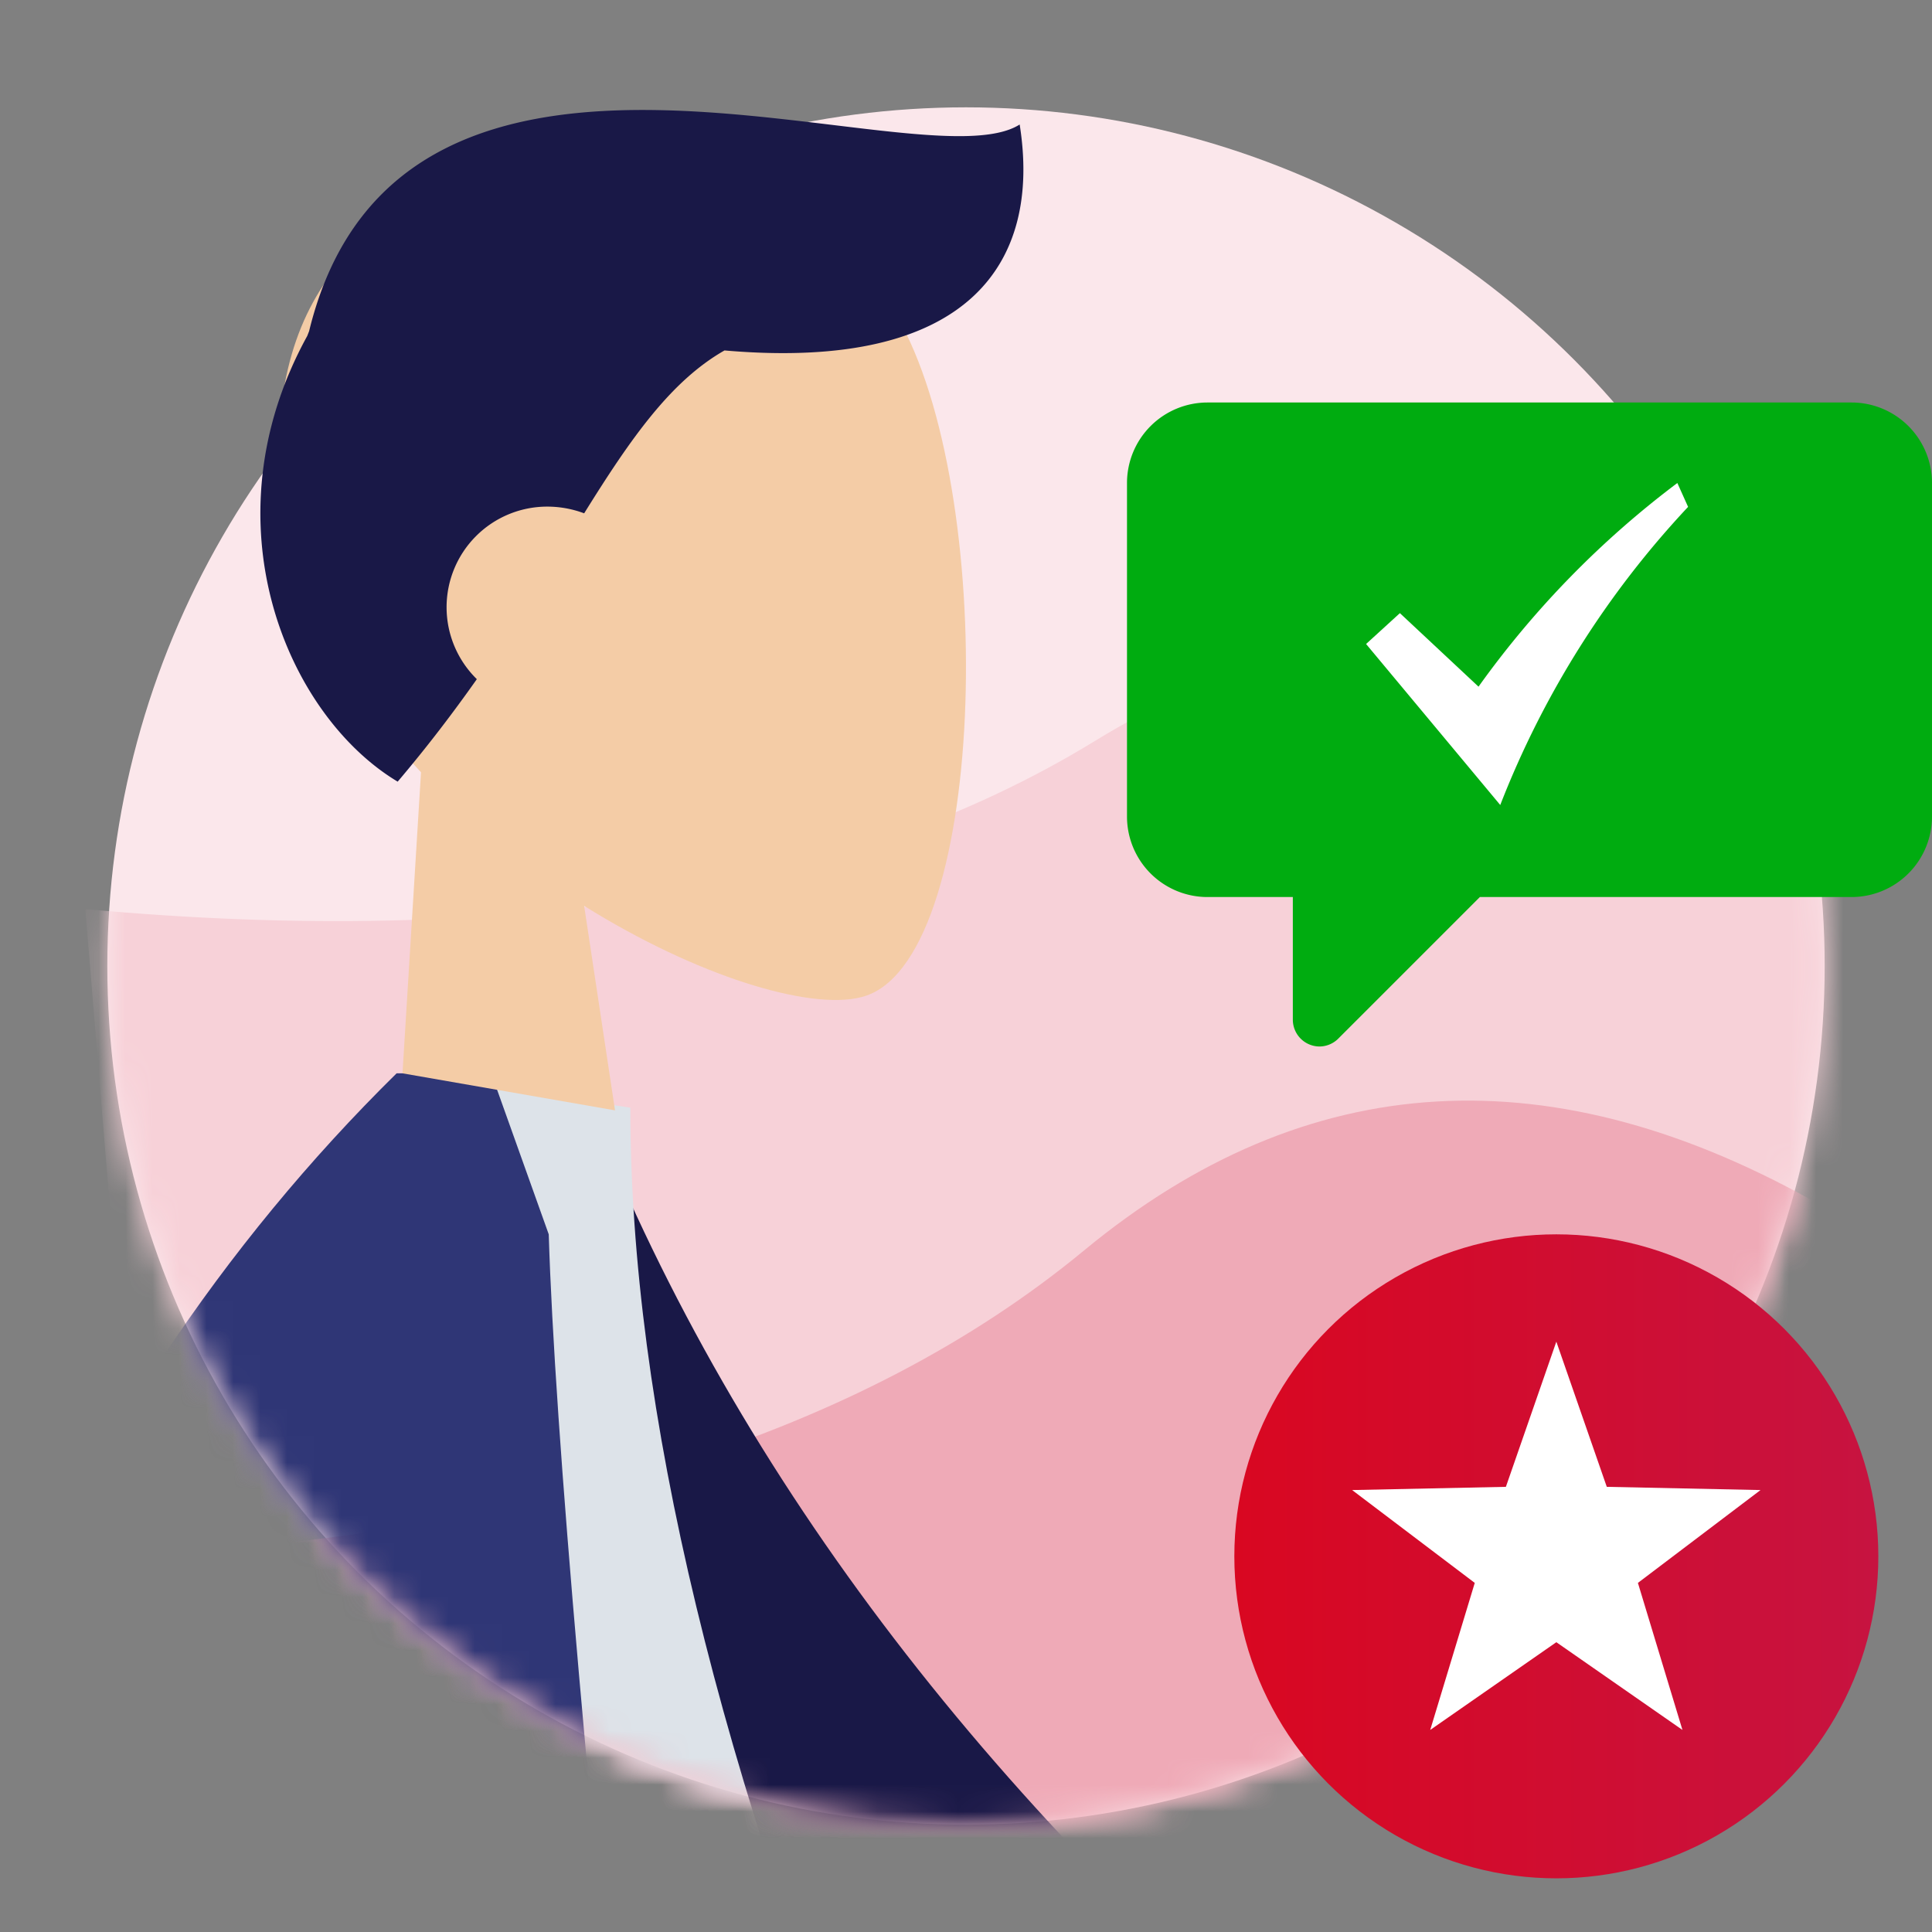
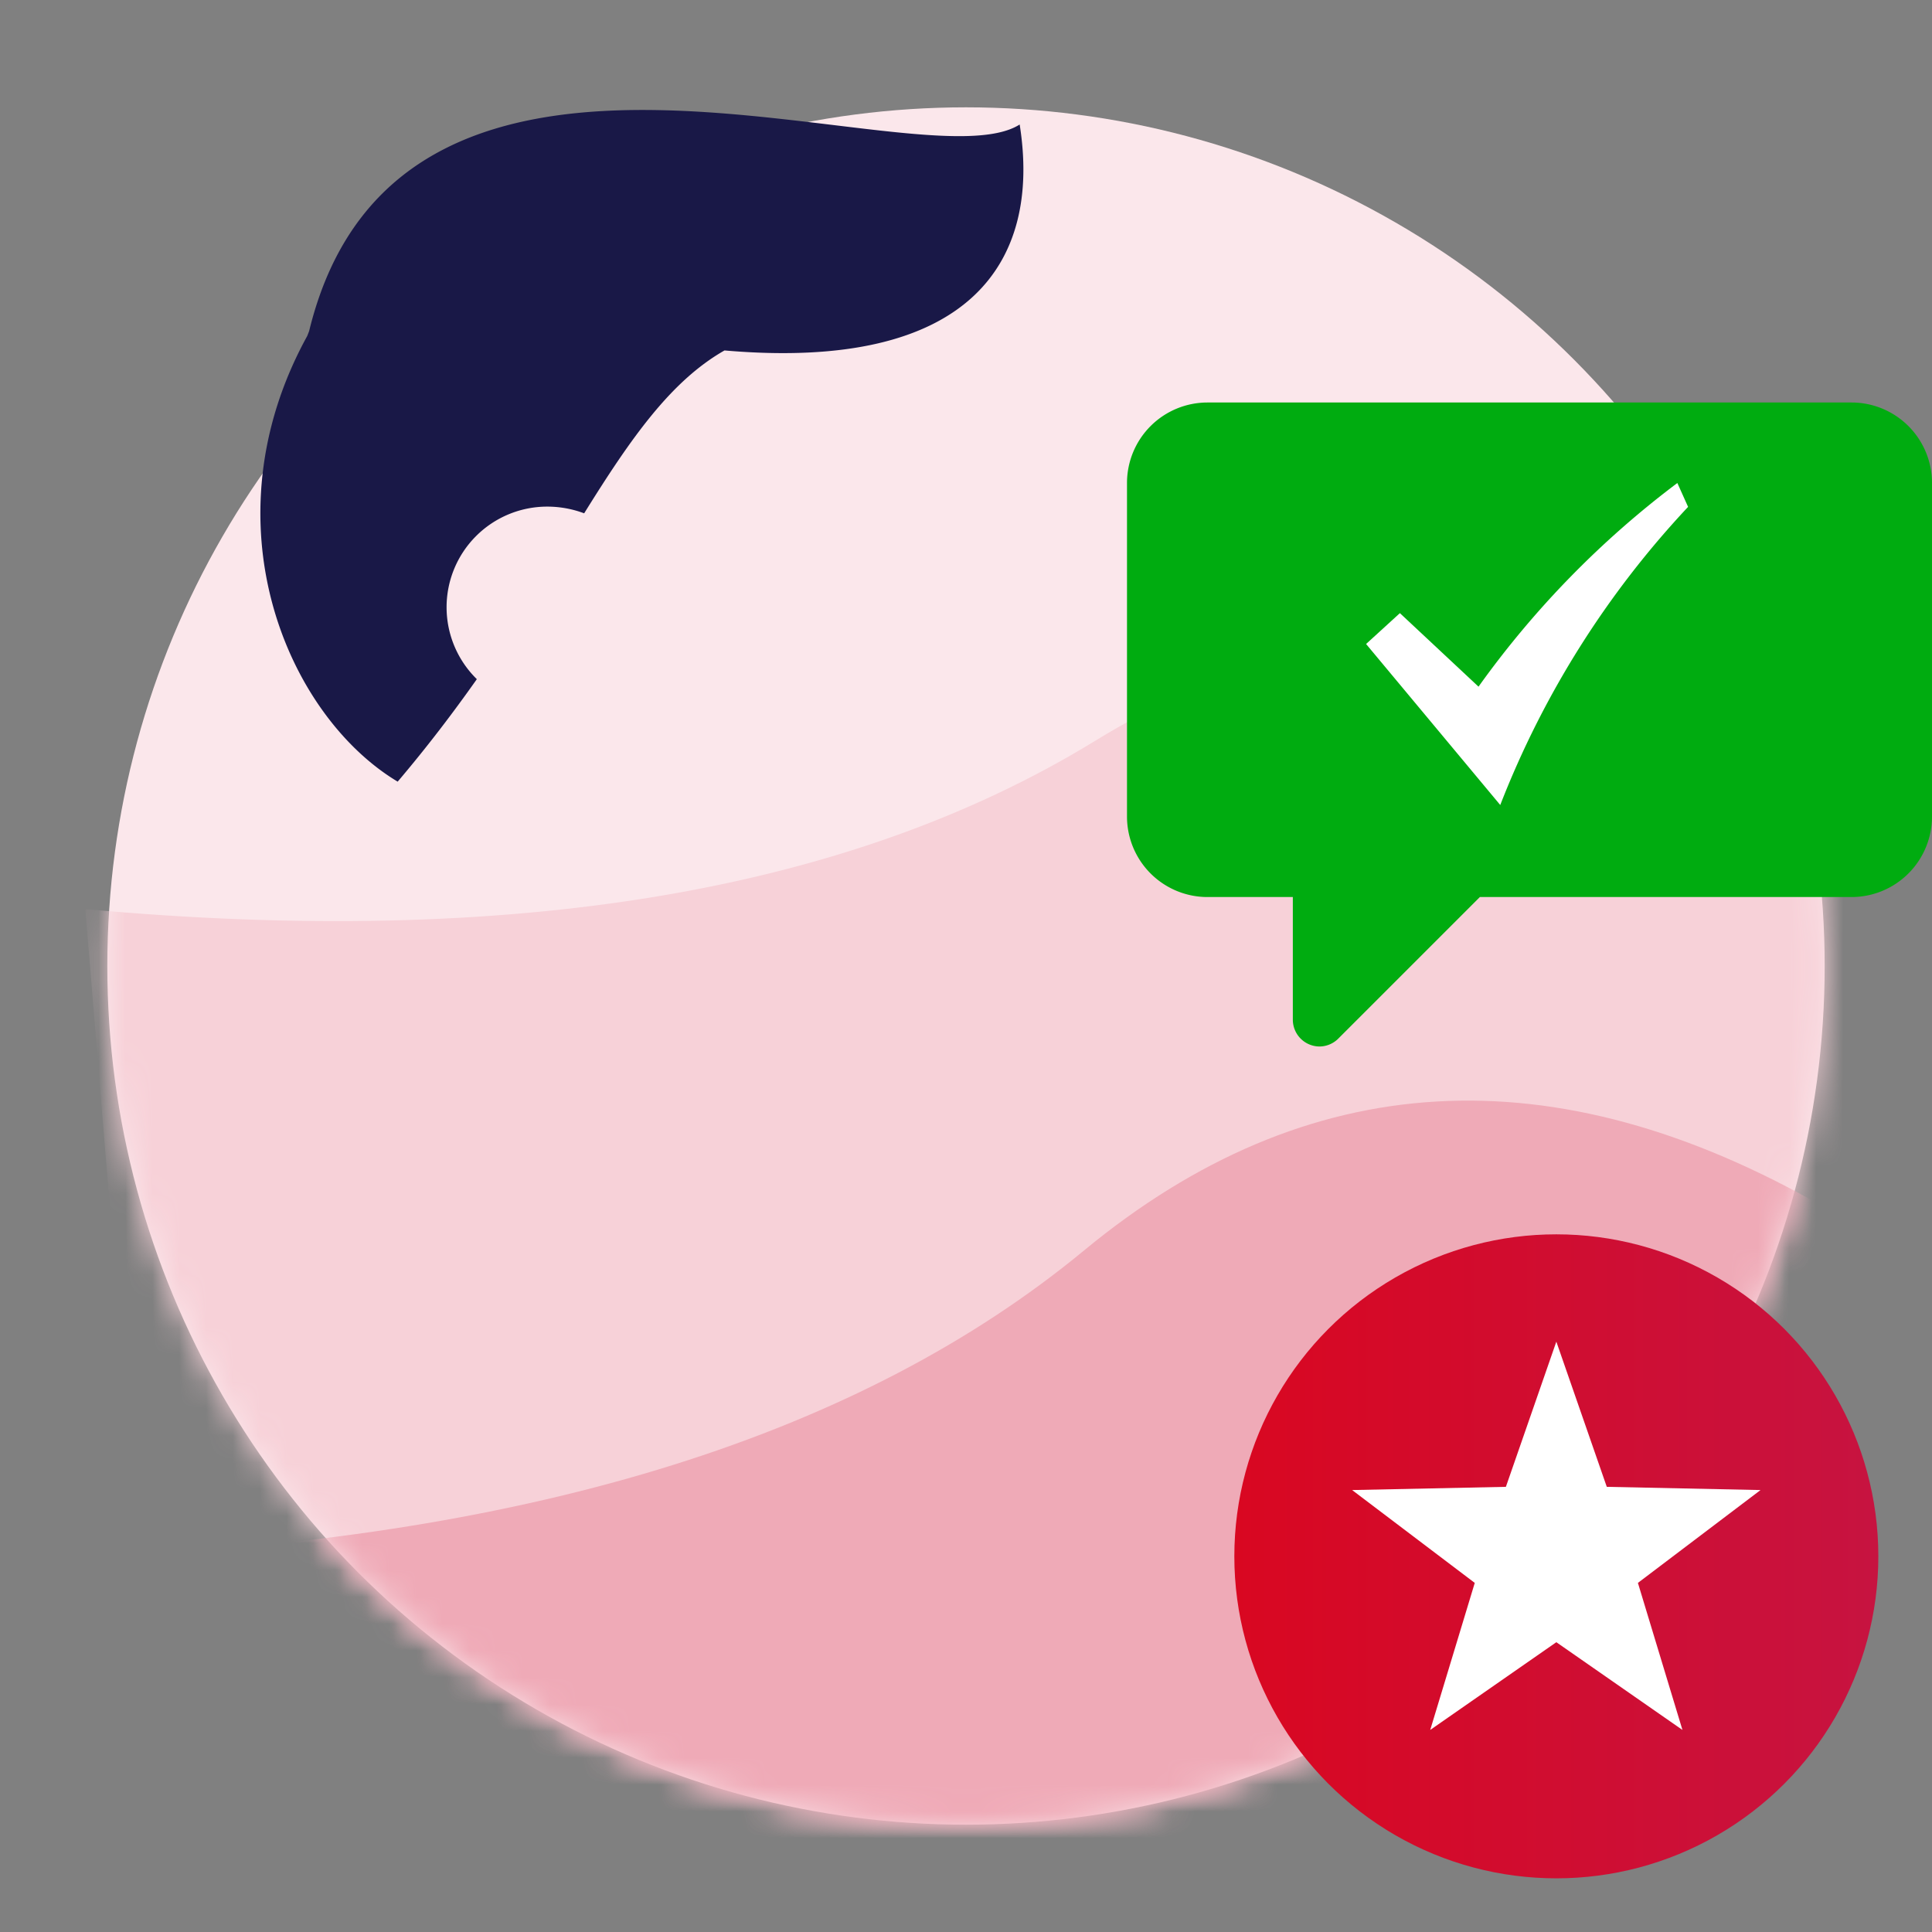
<svg xmlns="http://www.w3.org/2000/svg" id="Layer_1" data-name="Layer 1" viewBox="0 0 72 72">
  <rect x="0" y="0" width="72" height="72" fill="#808080" stroke="none" />
  <defs>
    <mask id="mask" x="3.18" y="4" width="74.92" height="67.66" maskUnits="userSpaceOnUse">
      <g id="mask-2">
        <circle id="path-1" cx="36" cy="36" r="32" style="fill:#fff" />
      </g>
    </mask>
    <mask id="mask-2-2" x="4" y="4" width="79" height="91" maskUnits="userSpaceOnUse">
      <g id="mask-2-3" data-name="mask-2">
        <circle id="path-1-2" data-name="path-1" cx="36" cy="36" r="32" style="fill:#fff" />
      </g>
    </mask>
    <mask id="mask-3" x="-7.8" y="4" width="75.8" height="90.24" maskUnits="userSpaceOnUse">
      <g id="mask-2-4" data-name="mask-2">
-         <circle id="path-1-3" data-name="path-1" cx="36" cy="36" r="32" style="fill:#fff" />
-       </g>
+         </g>
    </mask>
    <linearGradient id="linear-gradient" x1="-455.21" y1="-1867.04" x2="-454.21" y2="-1867.04" gradientTransform="matrix(24, 0, 0, -24, 10971, -44751)" gradientUnits="userSpaceOnUse">
      <stop offset="0" stop-color="#d90721" />
      <stop offset="1" stop-color="#c71340" />
    </linearGradient>
  </defs>
  <title>Badges-Solutions-Level 5</title>
  <g id="Badges_Solutions_Level-5" data-name="Badges/Solutions/Level-5">
    <g id="Background">
      <g id="Mask-4" data-name="Mask">
        <circle id="path-1-4" data-name="path-1" cx="36" cy="36" r="32" style="fill:#fbe7eb" />
      </g>
      <g style="mask:url(#mask)">
        <path id="Path" d="M68.36,29.87Q54.59,19.16,40.81,27.61T3.18,33.88L6.29,71.66,78.1,68.4Z" style="fill:#f7d1d8;fill-rule:evenodd" />
      </g>
      <g style="mask:url(#mask-2-2)">
        <path id="Path-2" data-name="Path" d="M68,45q-15.13-8.7-27.6,1.6T4,58l8.33,37L83,81.78Z" style="fill:#efaab7;fill-rule:evenodd" />
      </g>
      <g style="mask:url(#mask-3)">
        <g id="Body_Jacket" data-name="Body/Jacket">
          <path id="Coat-Back" d="M18.89,42l3.17-.55Q30.27,62,50.7,78.83L40.4,91.39C26.78,75.42,18.39,59,18.89,42Z" style="fill:#191847;fill-rule:evenodd" />
-           <path id="Shirt" d="M5.05,82.06H33.32q-9.83-24-9.83-40.78L15,40C8.26,50.83,6.37,64.17,5.05,82.06Z" style="fill:#dde3e9;fill-rule:evenodd" />
          <path id="Coat-Front" d="M15.35,40l3,.12h0L20.45,46q.33,10.83,3.82,43.63H5.74c0,1.51.12,3,.24,4.57H-7.8Q-4.71,59.19,14.78,40h.57Z" style="fill:#2f3676;fill-rule:evenodd" />
-           <path id="Shade" d="M10.92,89.81H5.74A97.45,97.45,0,0,1,7,70.35Q7.76,84.47,10.92,89.81Z" style="fill-opacity:0.1;fill-rule:evenodd" />
        </g>
      </g>
    </g>
    <g id="Speech-bubble">
      <path d="M69,15H45a3,3,0,0,0-3,3V30.43a3,3,0,0,0,3,3h3.18V38a1,1,0,0,0,1,1,1,1,0,0,0,.7-.3l5.27-5.27H69a3,3,0,0,0,3-3V18a3,3,0,0,0-3-3" style="fill:#00ac10;fill-rule:evenodd" />
      <path id="Path-10" d="M50.91,24l5,6a34.55,34.55,0,0,1,7-11.11l-.4-.89a34.82,34.82,0,0,0-7.41,7.59l-2.93-2.74Z" style="fill:#fff;fill-rule:evenodd" />
    </g>
    <g id="Level">
      <circle id="Oval" cx="58" cy="58" r="12" style="fill:url(#linear-gradient)" />
      <polygon id="Star" points="58 61.2 53.3 64.47 54.96 58.99 50.39 55.53 56.12 55.41 58 50 59.88 55.41 65.61 55.53 61.04 58.99 62.7 64.47 58 61.2" style="fill:#fff;fill-rule:evenodd" />
    </g>
    <g id="Head_Front_Chongo" data-name="Head/Front/Chongo">
      <g id="Head">
-         <path d="M33.59,12.08C37.21,18.83,36.78,36,32.1,37.16c-1.93.5-6.13-.78-10.33-3.4l1.15,7.62L15,40l.69-11.22c-3.29-3.52-5.61-8-5.26-13C11.35,2.39,30,5.33,33.59,12.08Z" style="fill:#f4cca6;fill-rule:evenodd" />
-       </g>
+         </g>
      <path id="Hair" d="M11.52,12.34C14.94-1.71,34.29,7,38,4.64c.81,5.1-1.81,9.22-11,8.42-2,1.14-3.49,3.27-5.23,6.07a3.92,3.92,0,0,0-1.37-.25,3.75,3.75,0,0,0-2.63,6.43c-.86,1.22-1.83,2.5-2.95,3.82-4.12-2.47-7.2-9.65-3.37-16.61Z" style="fill:#191847;fill-rule:evenodd" />
    </g>
  </g>
</svg>